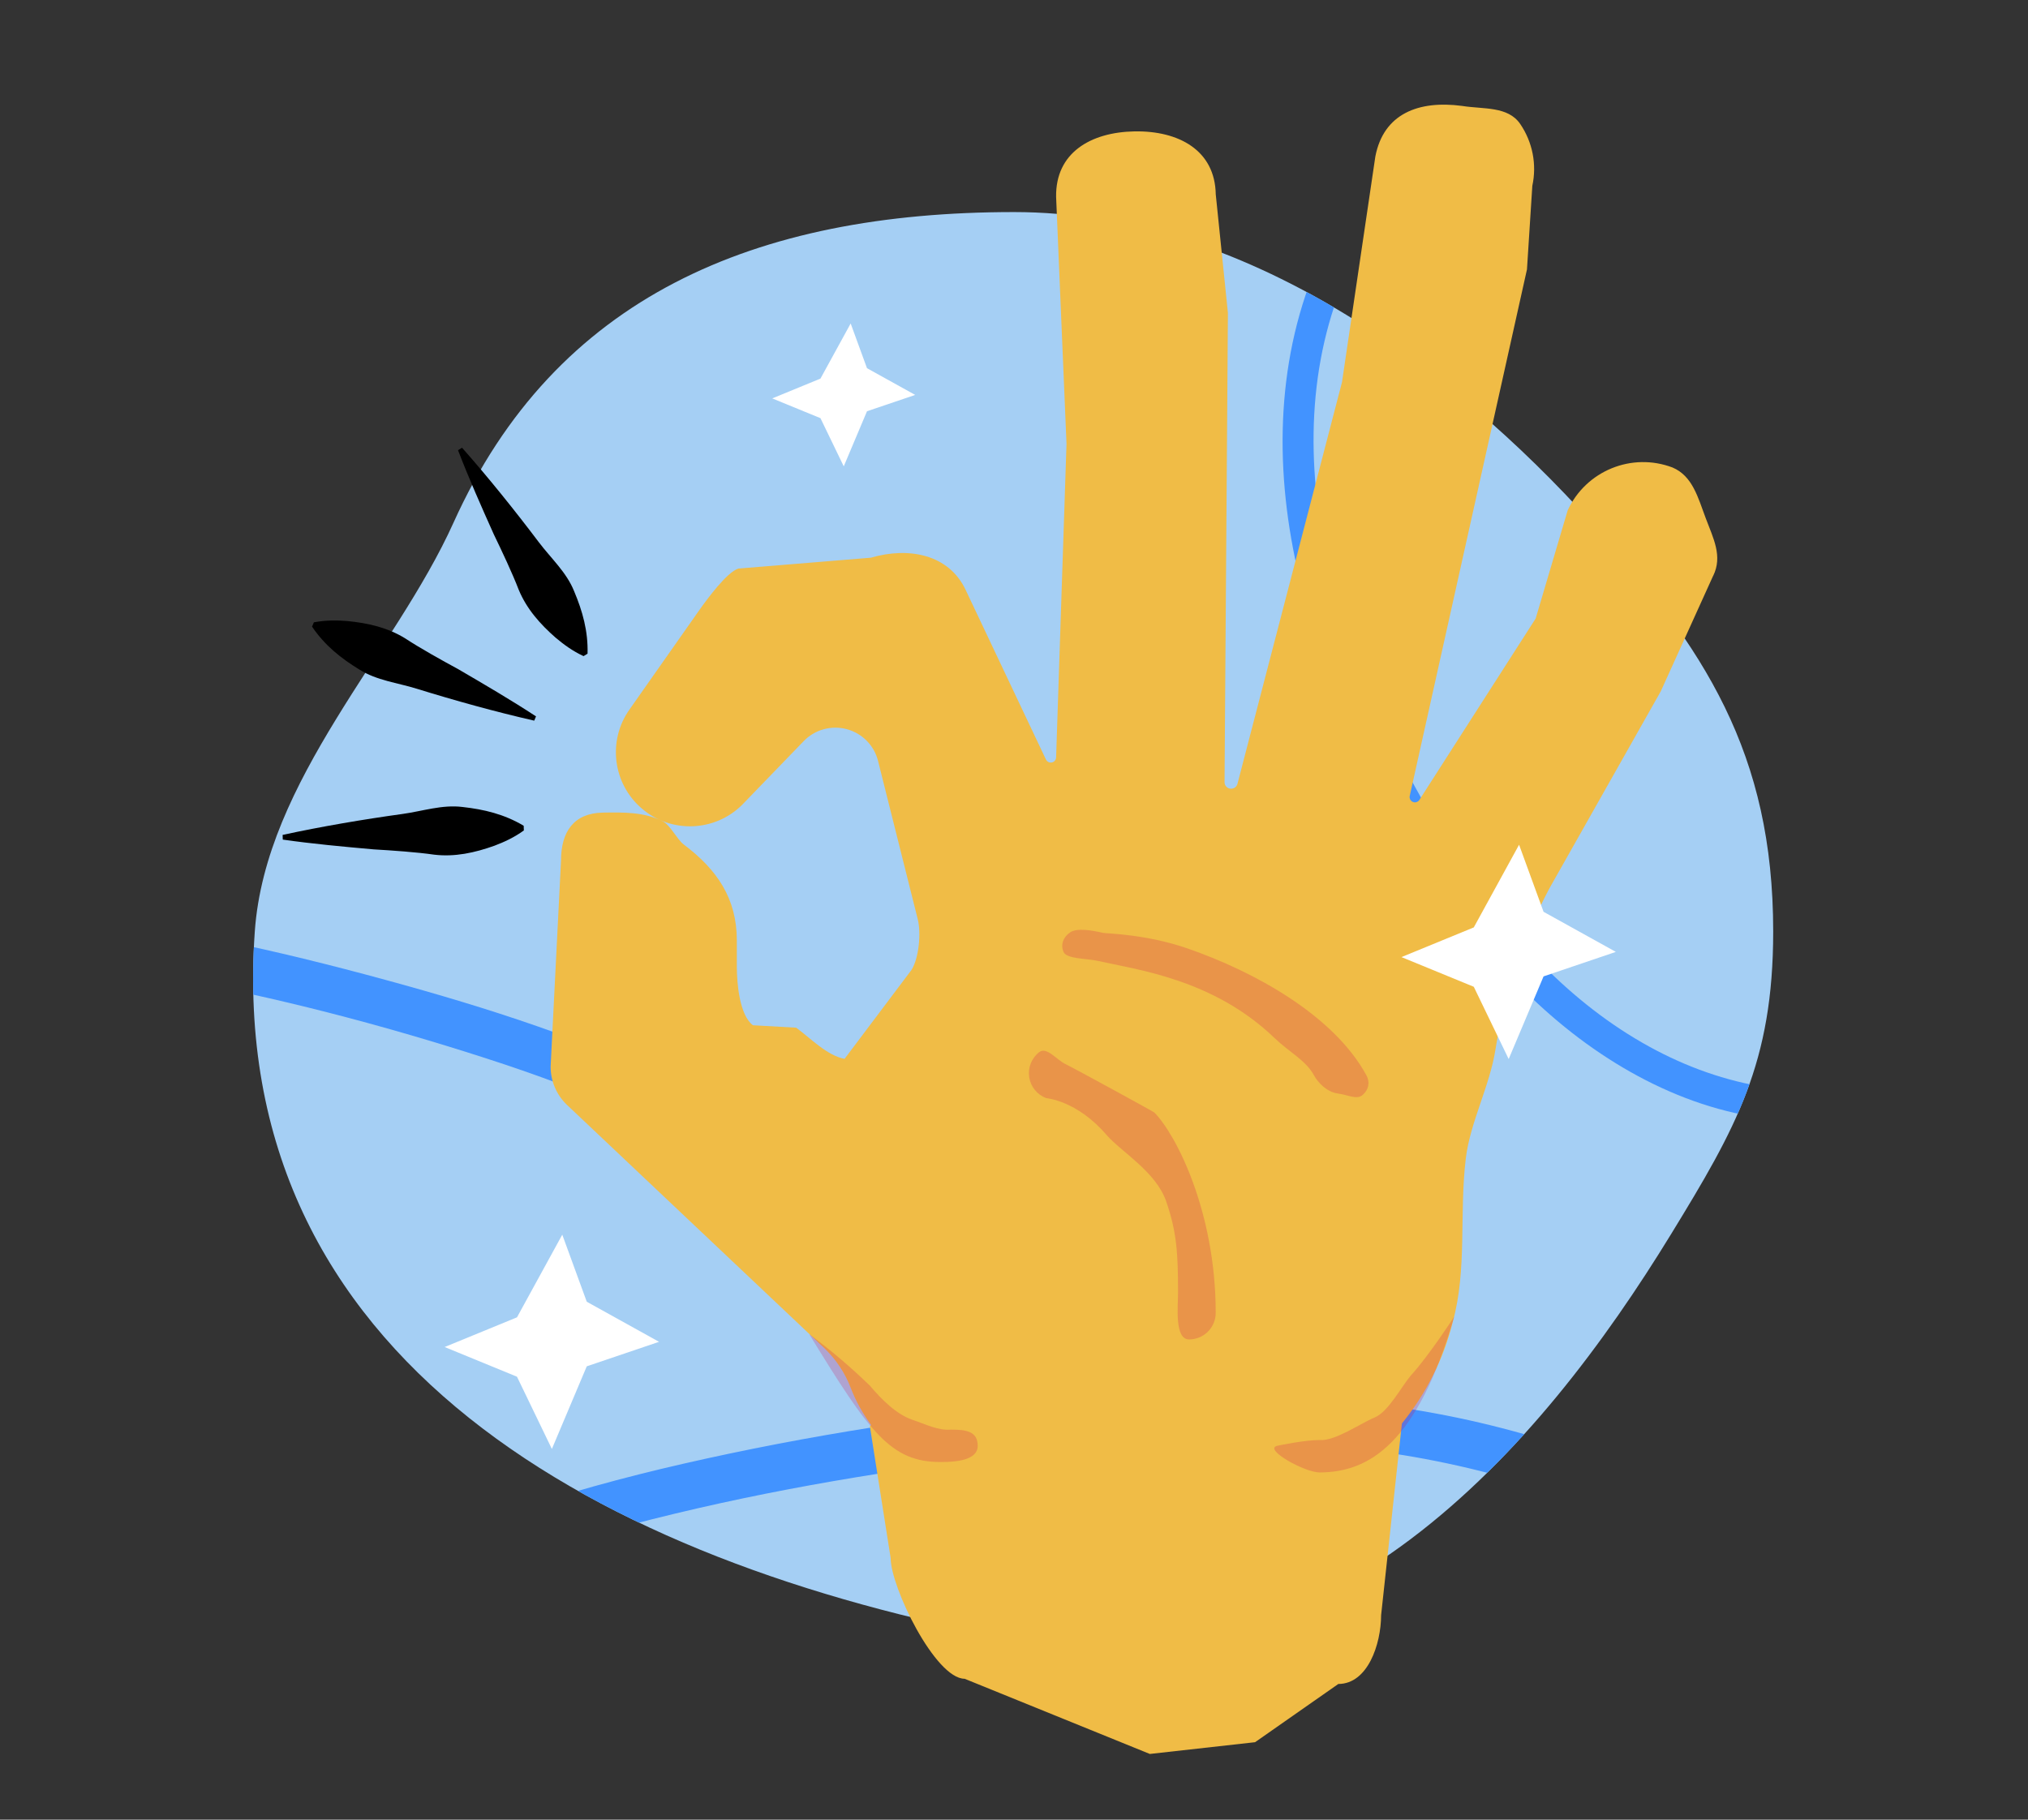
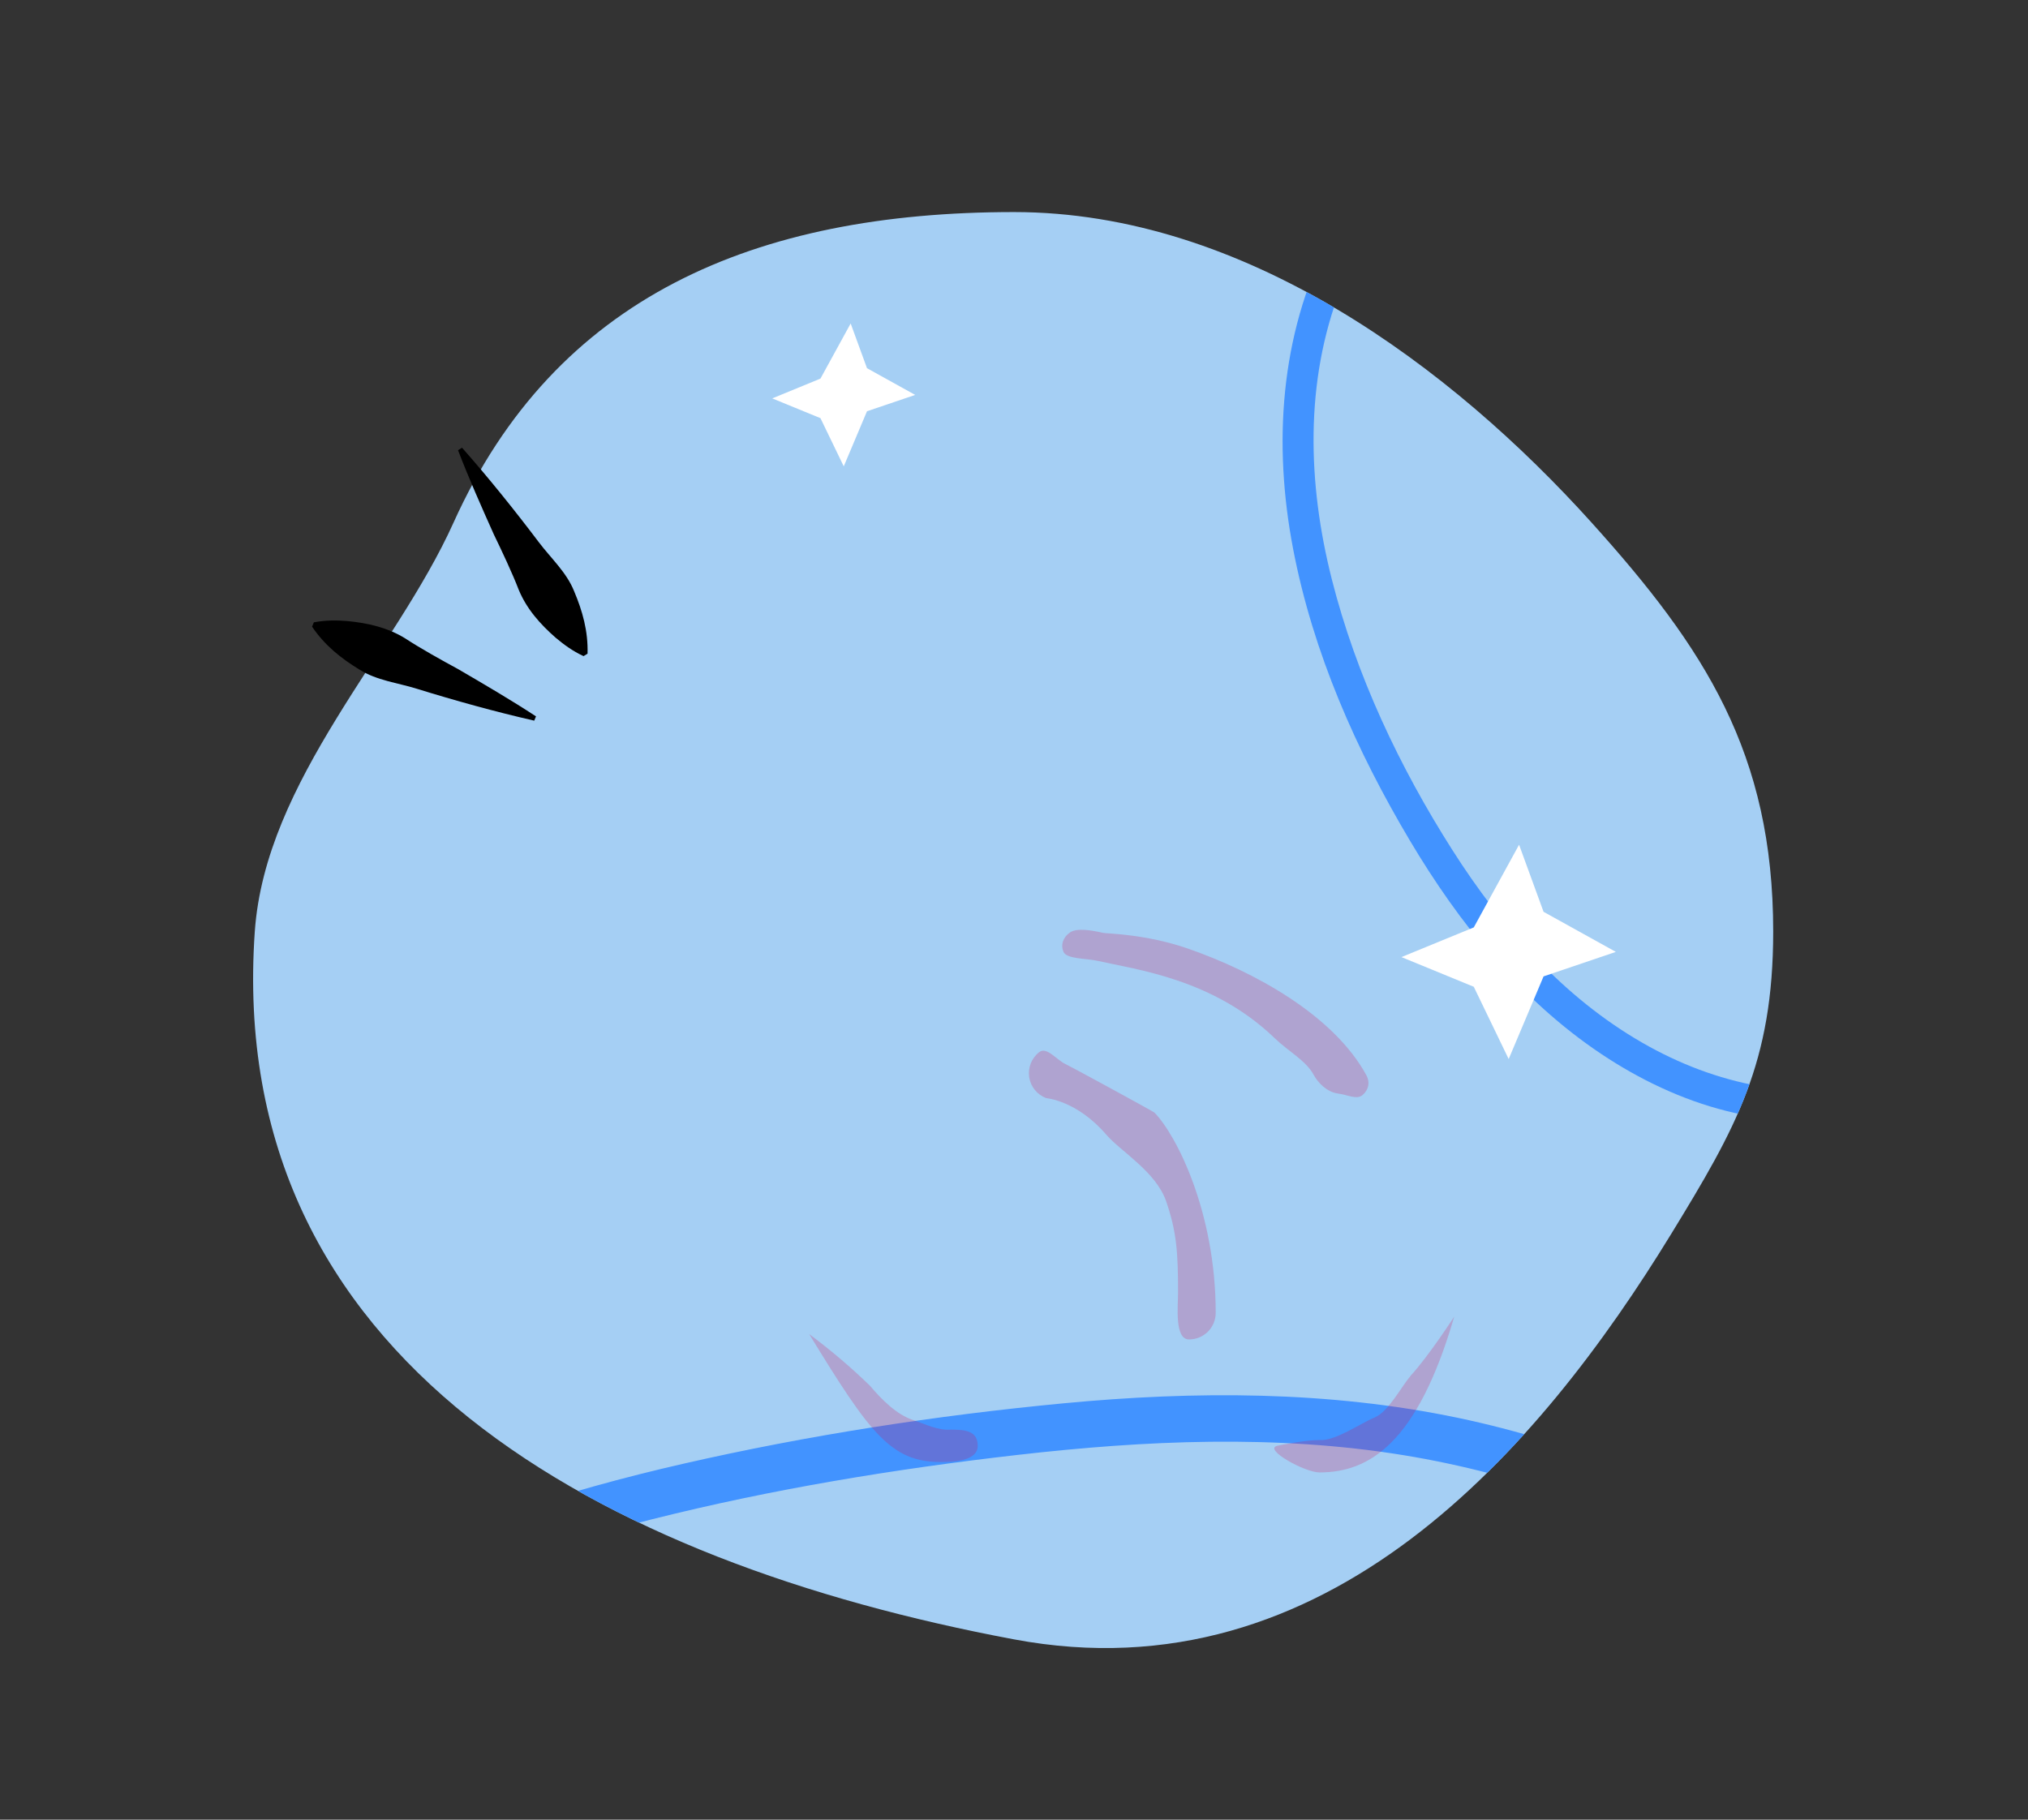
<svg xmlns="http://www.w3.org/2000/svg" id="Camada_1" data-name="Camada 1" viewBox="0 0 390 350">
  <rect x="0" y="0" width="390" height="350" fill="#333333" stroke="none" />
  <defs>
    <style>
      .cls-1 {
        fill: #f0bc46;
      }

      .cls-1, .cls-2, .cls-3, .cls-4, .cls-5, .cls-6, .cls-7 {
        stroke-width: 0px;
      }

      .cls-3 {
        fill: none;
      }

      .cls-4 {
        fill: #fff;
      }

      .cls-5 {
        fill: #4293ff;
      }

      .cls-6 {
        fill: #d10554;
        opacity: .22;
      }

      .cls-8 {
        clip-path: url(#clippath);
      }

      .cls-7 {
        fill: #a5cff4;
      }
    </style>
    <clipPath id="clippath">
      <path class="cls-3" d="m195,40.79c44.45,0,84.27,29.99,111.04,59.69,21.8,24.18,34.96,44.4,34.96,78.69,0,25.26-7.14,37.78-19.61,58.16-25.26,41.29-66.23,89.27-126.39,77.99-79.1-14.83-151.78-53.45-146-136.15,2.04-29.14,26.95-53.66,38.21-78.63,19.6-43.46,57.98-59.75,107.8-59.75Z" />
    </clipPath>
  </defs>
  <path class="cls-7" d="m195,40.79c44.45,0,84.27,29.99,111.04,59.69,21.8,24.18,34.96,44.4,34.96,78.69,0,25.26-7.14,37.78-19.61,58.16-25.26,41.29-66.23,89.27-126.39,77.99-79.1-14.83-151.78-53.45-146-136.15,2.04-29.14,26.95-53.66,38.21-78.63,19.6-43.46,57.98-59.75,107.8-59.75Z" />
  <g class="cls-8">
    <g>
      <path class="cls-5" d="m255.49,46.17c-9.34,18.43-10.66,39.26-6.83,59.33s12.2,38.91,22.51,56.24c9.42,15.84,21.25,30.6,36.69,40.93,7.36,4.93,15.55,8.86,24.16,11.02,7.88,1.98,16.14,2.67,24.24,2.03,15.46-1.21,31.47-7.08,41.03-19.87,1.05-1.4,1.99-2.88,2.83-4.42,1.84-3.39-3.34-6.43-5.18-3.03-.84,1.54-1.78,3.02-2.83,4.42-.3.4.23-.29-.08.1-.12.16-.25.31-.38.47-.25.31-.51.61-.77.91-.59.68-1.21,1.33-1.85,1.97-2.57,2.55-4.8,4.21-7.99,6.07s-6.07,3.14-9.54,4.3-7.3,2.06-11.04,2.62c-3.13.47-7.35.73-10.95.68-3.9-.05-7.58-.39-11.14-1.02-7.97-1.42-15.47-4.3-22.49-8.33-15.29-8.78-27.15-22.29-36.53-37.02-10.22-16.04-18.55-33.67-23.23-52.15-4.66-18.4-5.25-38.02,1.71-55.93.83-2.15,1.8-4.24,2.84-6.3.73-1.44.38-3.25-1.08-4.1-1.34-.78-3.37-.37-4.1,1.08h0Z" />
-       <path class="cls-5" d="m-31.43,184.52c10.77-1.02,21.6-1.1,32.39-.42,5.32.33,10.63.85,15.91,1.51.64.08,1.28.16,1.92.25-.63-.08.17.02.25.03.32.04.64.09.96.13,1.44.2,2.88.42,4.32.64,2.64.41,5.28.86,7.9,1.33,20.66,3.74,41.15,9.08,61.12,15.53,4.78,1.54,9.53,3.18,14.23,4.95,2.3.87,4.6,1.77,6.87,2.7.55.23,1.1.45,1.65.68.84.35.34.14.16.07.27.12.55.23.82.35,1.23.53,2.45,1.07,3.67,1.62,8.9,4.02,17.54,8.67,25.63,14.15,1.96,1.33,3.88,2.7,5.77,4.13.13.09,1.41,1.09.76.57.44.34.88.69,1.32,1.04.98.78,1.95,1.57,2.91,2.38,3.49,2.93,6.84,6.02,10.05,9.25s6.34,6.64,9.32,10.13c1.51,1.77,2.98,3.56,4.43,5.38.34.43.68.86,1.01,1.29.07.09.6.76.28.35s.2.27.27.36c.71.92,1.41,1.85,2.1,2.78,10.88,14.65,20.01,30.49,28.85,46.42,1.08,1.95,2.17,3.91,3.24,5.87,1.14,2.06,4.15,2.91,6.16,1.61s2.83-3.95,1.61-6.16c-8.89-16.11-17.87-32.24-28.49-47.3s-23.69-29.91-38.94-41.48c-16.06-12.19-34.65-20.61-53.6-27.23-9.66-3.37-19.47-6.28-29.34-8.97-10.45-2.85-20.97-5.46-31.59-7.63-21.57-4.4-43.68-7.06-65.72-5.92-2.74.14-5.48.34-8.22.6-2.34.22-4.62,1.91-4.5,4.5.1,2.25,1.99,4.74,4.5,4.5h0Z" />
      <path class="cls-5" d="m61.77,316.69c19.87-11.3,41.52-18.9,63.63-24.47,23.03-5.79,46.63-9.67,70.22-12.37,24.58-2.82,49.75-3.96,74.27.04,22.33,3.64,43.65,11.55,63.77,21.78s39.13,22.6,57.88,35.18c2.27,1.53,4.55,3.06,6.82,4.59,2.02,1.36,4.99.39,6.16-1.61,1.3-2.22.41-4.79-1.61-6.16-18.95-12.78-37.99-25.52-58.14-36.34-20.26-10.88-41.75-19.86-64.31-24.6-24.97-5.24-50.66-5.21-75.97-2.81-24.51,2.33-49.08,6.13-73.09,11.62-22.94,5.24-45.57,12.48-66.54,23.25-2.57,1.32-5.11,2.7-7.62,4.13-5.03,2.86-.51,10.64,4.54,7.77h0Z" />
    </g>
  </g>
-   <path class="cls-1" d="m329.46,110.73l-10.08,22.24-21.49,38.03c-5.06,9.63-8.54,20.02-10.28,30.75-1.1,7.12-4.89,14.13-5.72,21.03-1.3,10.8.29,21.31-2.52,31.52-1.78,7.14-5.12,13.79-9.77,19.49l-4,36.88c-.02,5.64-2.59,13.22-8.23,13.23l-16.01,11.2-20.24,2.26-35.61-14.46c-5.64-.02-14.22-17.59-14.23-23.23l-4-25.37.26-.2c-1.63-2.2-2.96-4.61-3.94-7.16-1.09-2.84-2.78-5.4-4.96-7.52l-49.73-47.02c-1.94-1.92-3.03-4.54-3.02-7.27l2-39.6c0-5.57,2.46-9.12,8.03-9.23,3.99-.06,7.94-.14,11.51,1.66,1.43.68,2.78,3.5,4.04,4.46,6.44,4.83,10.23,10.41,10.23,18.47v5.12c.01,3.22.53,9.25,3.09,11.19l8.32.47c2.76,2.02,5.95,5.38,9.31,5.99l12.89-17.13c1.42-2.31,1.85-7.1,1.18-9.73l-7.62-30.39c-.73-3-3.04-5.36-6.03-6.16-2.98-.8-6.17.09-8.3,2.32l-11.77,12.18c-5.24,5.26-13.64,5.6-19.3.8-5.66-4.8-6.68-13.15-2.35-19.17l13.4-19.08c1.34-1.89,5.26-7.27,7.48-7.94l25.48-2.09c7.26-2.13,14.99-.66,18.22,6.19l15.45,32.64c.21.43.69.66,1.16.55s.79-.53.79-1.01l2-60.26-2-47.5c-.14-8.48,6.62-12.46,15.09-12.61,8.48-.14,15.46,3.62,15.61,12.1l2.34,22.82-.65,90.31c.03.64.53,1.15,1.16,1.2s1.21-.37,1.34-.99l20.09-77.21,6.41-43.39c1.58-8.25,8.32-10.84,16.65-9.74,4.15.67,8.85.01,11.22,3.49,2.37,3.48,3.21,7.77,2.32,11.88l-1.03,16.08-22.56,101.34c-.07.48.22.95.67,1.11s.97-.02,1.22-.44l22.34-34.86,6.16-20.81c3.52-7.61,12.32-11.21,20.16-8.24,3.87,1.64,4.9,5.8,6.38,9.73,1.48,3.94,3.28,7.31,1.45,11.09Z" />
  <path class="cls-6" d="m279.66,253.24c-7.08,24.34-16.31,29.97-25.92,29.97-2.83,0-10.86-4.45-8.12-5.12.38-.09,5.29-1.11,8.12-1.11,2.97.26,7.9-3.22,10.58-4.32,2.68-1.1,5.09-5.84,7.01-8.11,3.46-3.78,8.33-11.31,8.33-11.31Z" />
  <path class="cls-6" d="m155.61,256.6c11.65,19.04,15.69,24.61,25.29,24.61,2.83,0,7.12-.29,7.12-3.12s-2.29-3.11-5.12-3.11c-2.52.22-5.01-1.09-7.34-1.86-3.17-1.05-6.04-3.95-8.25-6.57-3.67-3.57-7.58-6.89-11.69-9.94Z" />
  <path class="cls-6" d="m257.32,210.33c-2.12-.25-3.87-2.09-4.65-3.53-1.55-2.86-4.8-4.47-7.61-7.18-11.8-11.34-26.48-13.11-34.09-14.83-1.95-.44-5.87-.32-6.45-1.7-.58-1.38-.1-2.81,1.27-3.75s4.4-.35,6.34.09c.65.15,8.18.21,16.22,2.99,12.92,4.47,28.16,12.89,34.43,24.42.71,1.31.44,2.73-.71,3.75-1.15,1.02-2.83-.02-4.76-.25Z" />
  <path class="cls-6" d="m228.67,257.63c-2.83,0-2.12-6.29-2.12-9.12,0-7.74-.3-11.64-2.27-17.4s-8.75-9.63-11.51-12.84c-5.67-6.6-11.48-7.02-11.59-7.06-1.73-.65-2.98-2.19-3.26-4.03-.27-1.83.46-3.67,1.93-4.81s3.43,1.61,5.14,2.34c.58.24,16.79,9.06,17.02,9.29,4.18,4.27,11.78,19.09,11.78,38.51,0,2.83-2.29,5.12-5.12,5.12Z" />
  <g>
    <path class="cls-2" d="m102.73,138.61c-7.39-1.68-15.34-3.89-22.59-6.14-3.69-1.15-7.7-1.58-11.03-3.69-3.54-2.16-6.66-4.64-9.1-8.25,0,0,.35-.83.35-.83,2.28-.43,4.37-.41,6.4-.25,3.96.38,7.79,1.25,11.18,3.35,2.84,1.87,7.08,4.23,10.11,5.87,4.91,2.86,10.29,6.01,15.03,9.12,0,0-.35.83-.35.83h0Z" />
-     <path class="cls-2" d="m54.35,160.59c7.4-1.61,15.54-2.99,23.06-4.03,3.83-.53,7.64-1.84,11.56-1.34,4.12.46,8,1.38,11.74,3.61,0,0,.03.9.03.9-1.88,1.36-3.78,2.23-5.69,2.95-3.75,1.34-7.59,2.18-11.54,1.71-3.37-.49-8.21-.82-11.65-1.02-5.66-.5-11.87-1.07-17.48-1.88,0,0-.03-.9-.03-.9h0Z" />
    <path class="cls-2" d="m88.85,86.11c5.02,5.67,10.19,12.11,14.76,18.17,2.33,3.09,5.33,5.77,6.8,9.44,1.61,3.82,2.7,7.66,2.58,12.01,0,0-.77.47-.77.47-2.11-.98-3.79-2.22-5.35-3.53-3-2.62-5.6-5.56-7.12-9.24-1.22-3.18-3.29-7.56-4.79-10.66-2.33-5.19-4.85-10.88-6.88-16.18,0,0,.77-.47.77-.47h0Z" />
  </g>
-   <polygon class="cls-4" points="108.13 237.48 112.84 250.38 126.74 258.09 112.84 262.8 106.13 278.7 99.42 264.8 85.51 259.09 99.42 253.38 108.13 237.48" />
  <polygon class="cls-4" points="292.13 162.48 296.84 175.38 310.74 183.09 296.84 187.8 290.13 203.7 283.42 189.8 269.51 184.09 283.42 178.38 292.13 162.48" />
  <polygon class="cls-4" points="163.59 62.22 166.73 70.82 176 75.96 166.73 79.1 162.26 89.7 157.78 80.43 148.51 76.63 157.78 72.82 163.59 62.22" />
</svg>